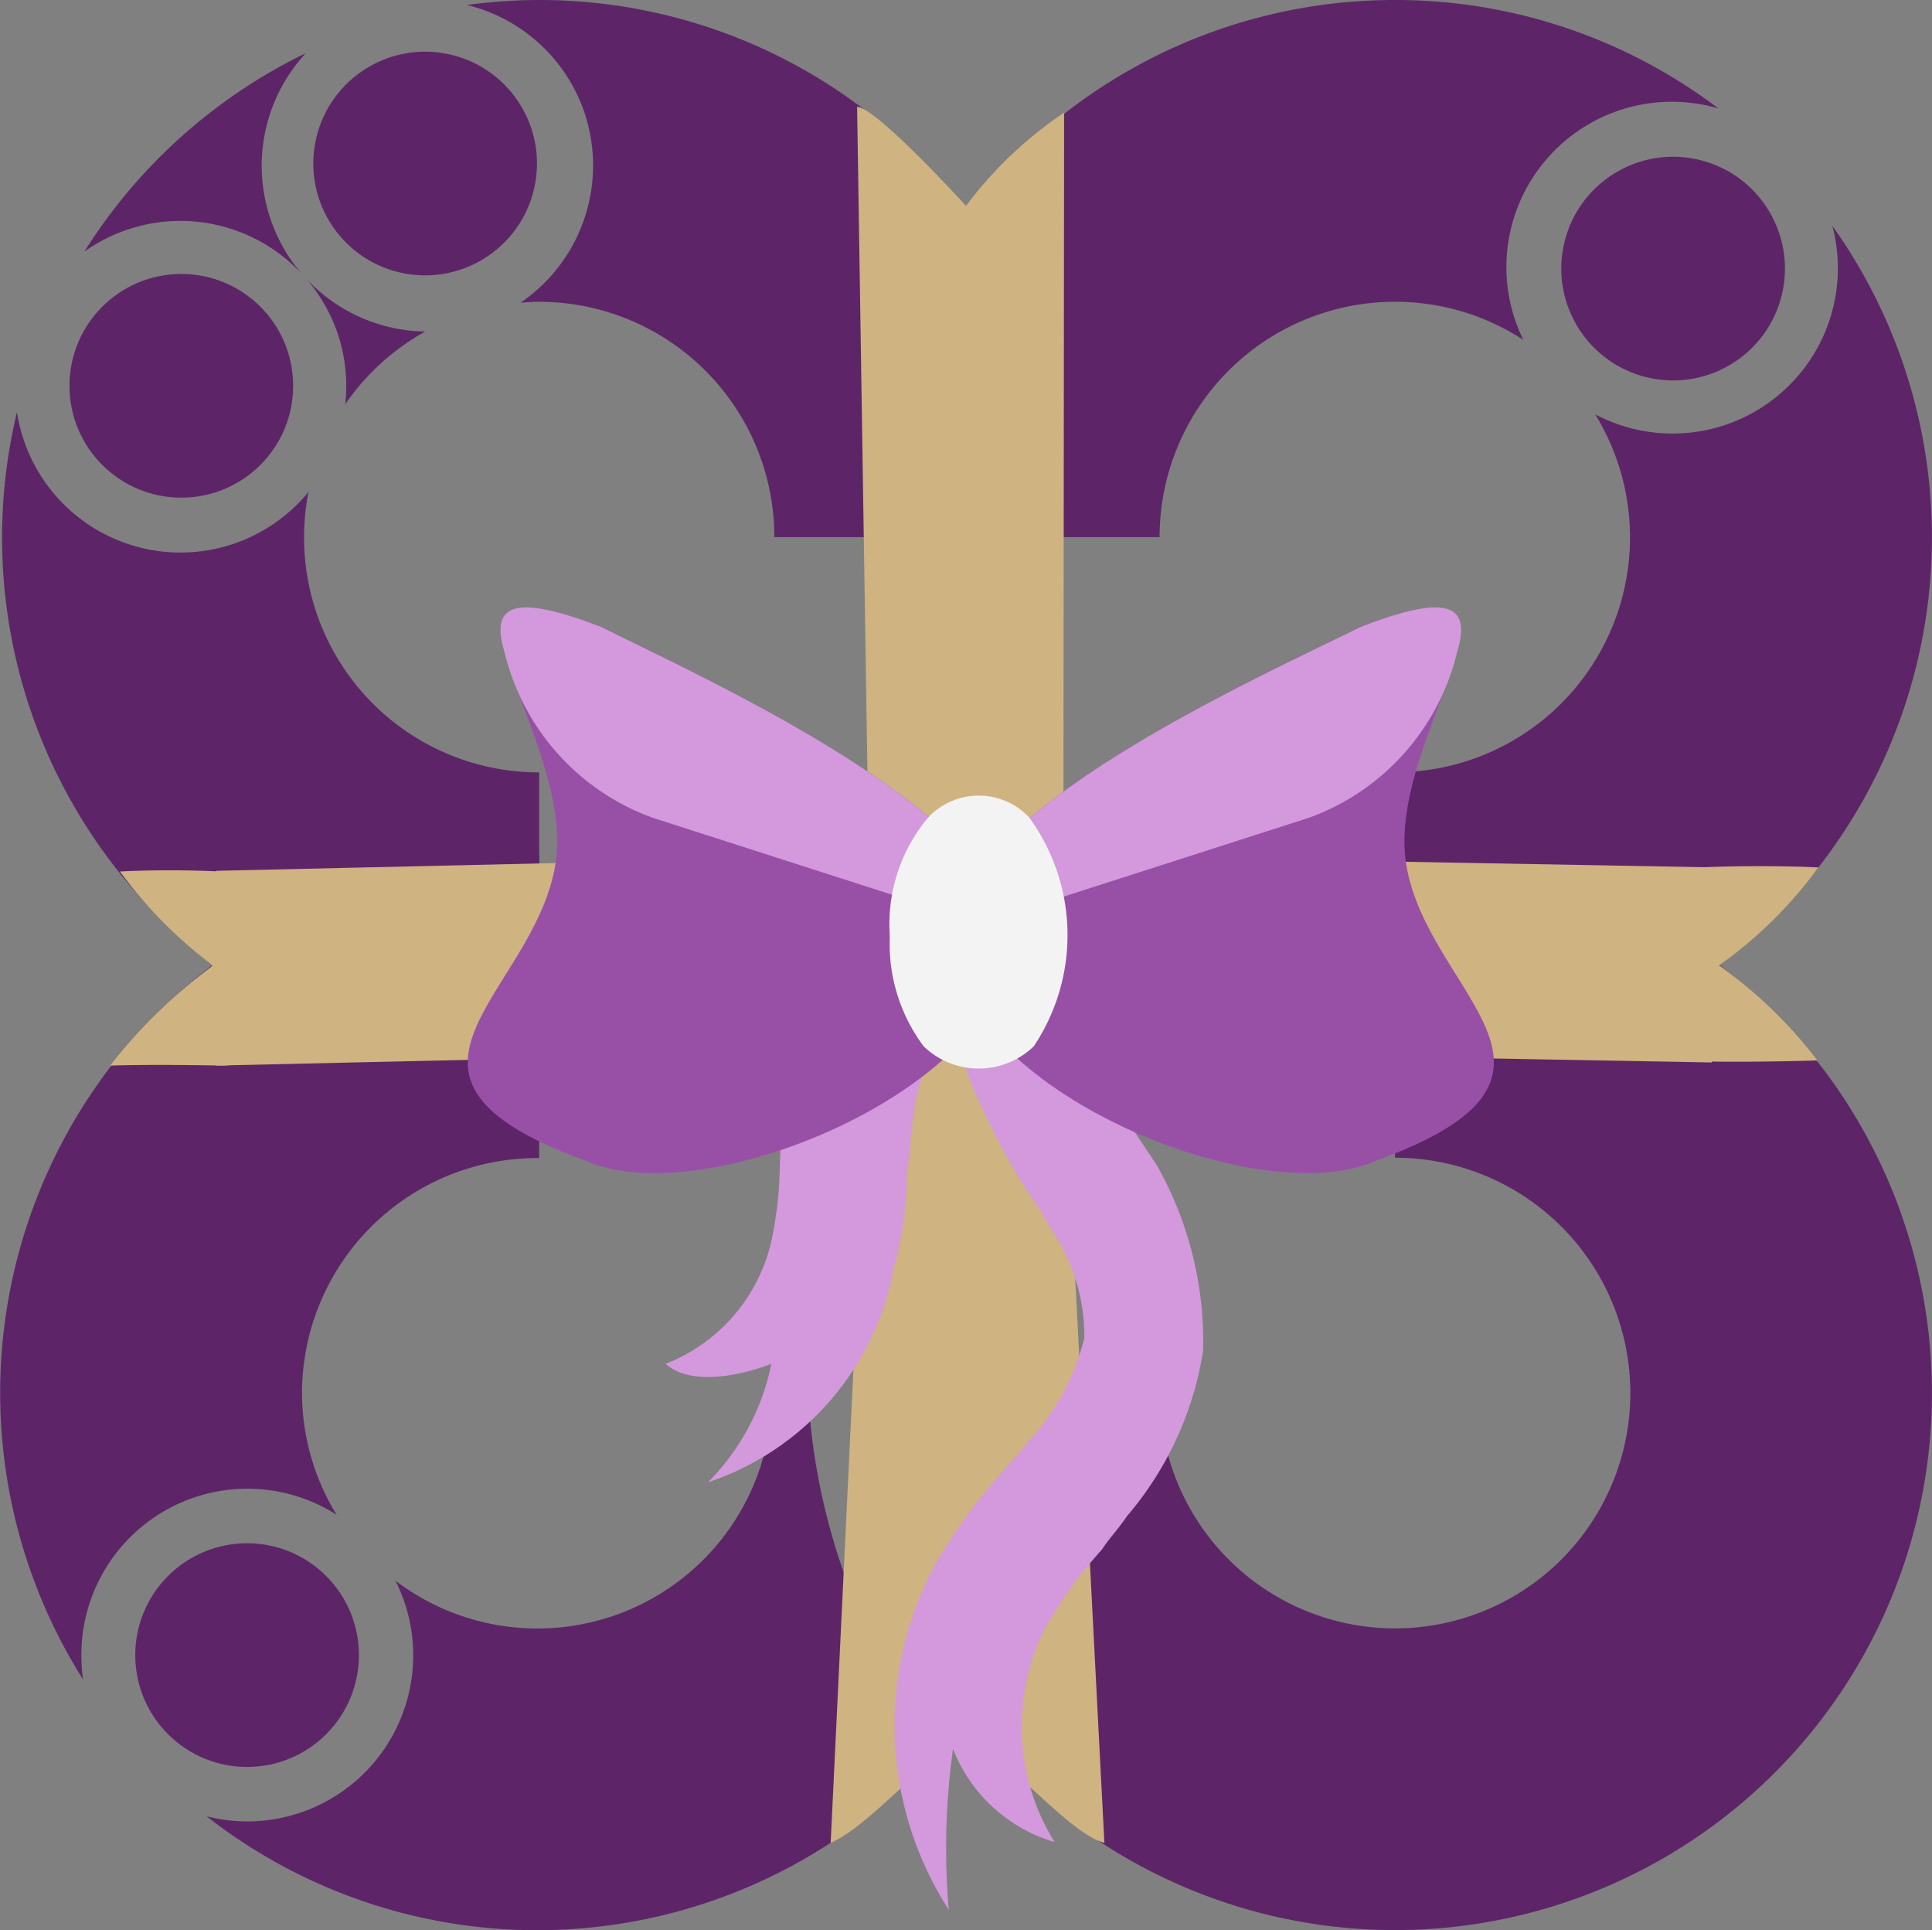
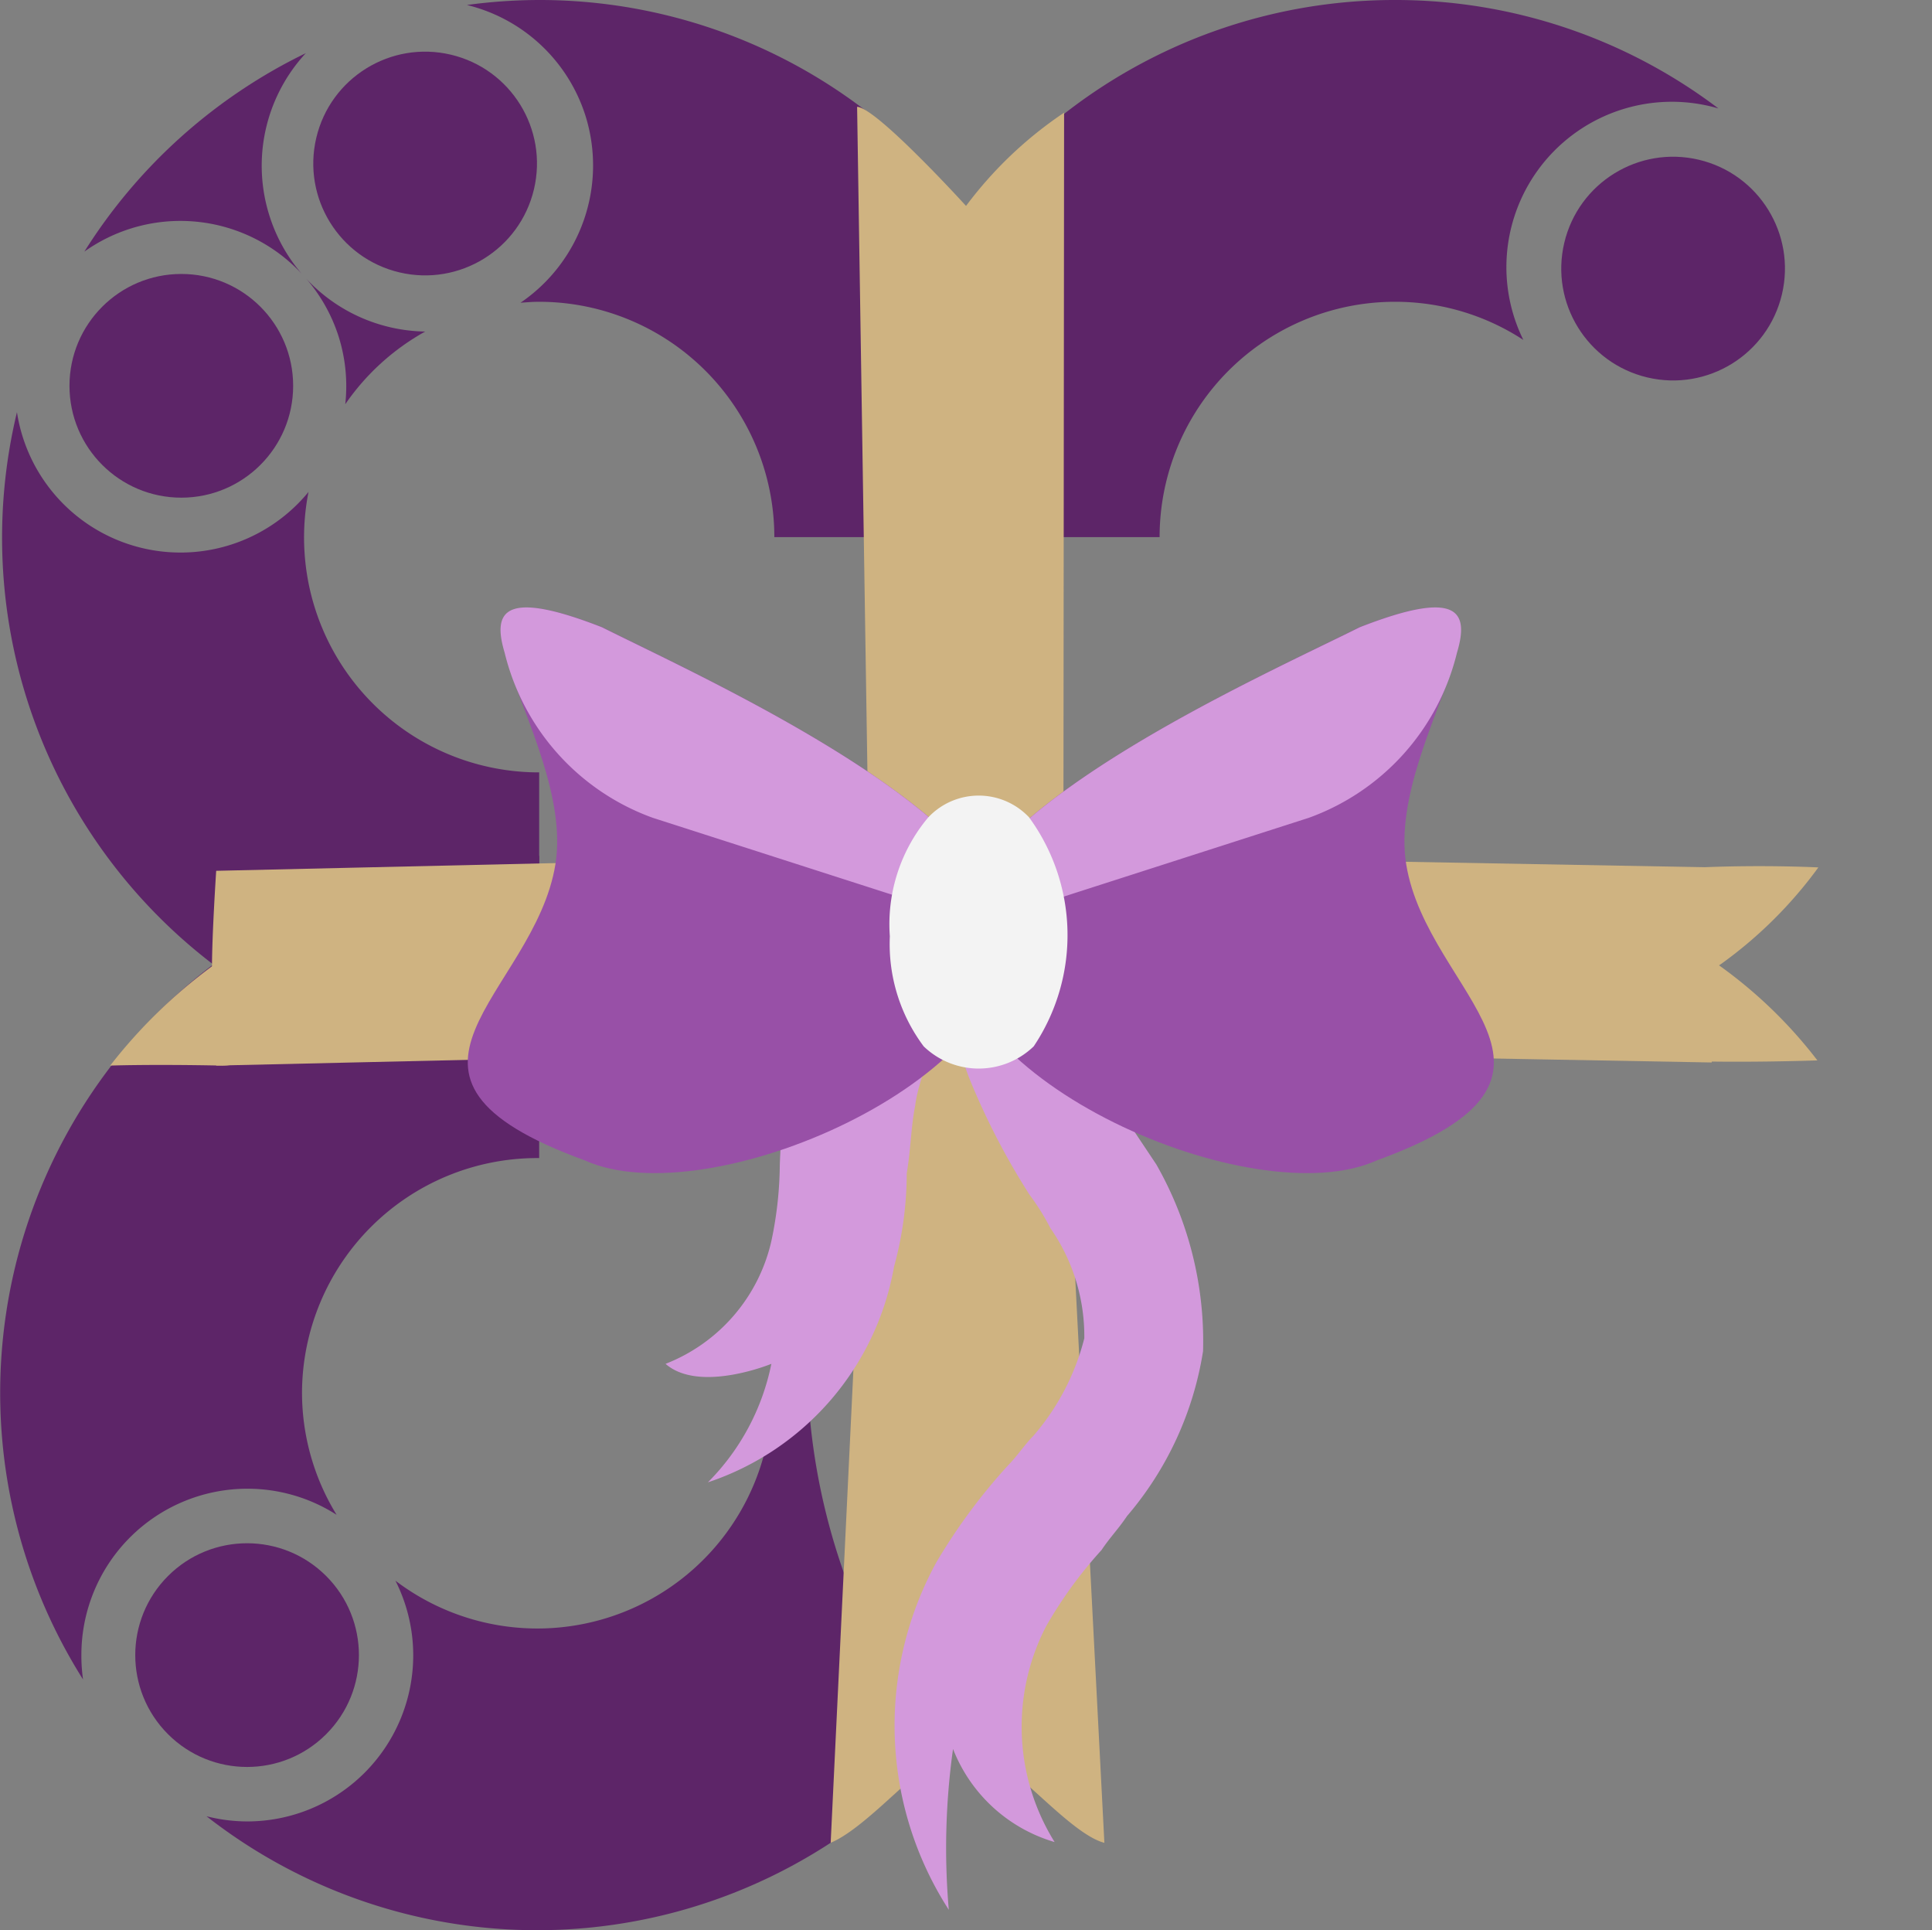
<svg xmlns="http://www.w3.org/2000/svg" width="27.917" height="27.886" viewBox="0 0 27.917 27.886">
  <rect x="0" y="0" width="27.917" height="27.886" fill="#808080" stroke="none" />
  <g id="HU-footer-icon" transform="translate(0 0)">
    <g id="Group_703" data-name="Group 703" transform="translate(0 27.886) rotate(-90)">
      <circle id="Ellipse_4" data-name="Ellipse 4" cx="1.616" cy="1.616" r="1.616" transform="translate(20.696 1.004)" fill="#5d2568" />
      <path id="Path_20" data-name="Path 20" d="M.823,2.68A2.388,2.388,0,0,0,0,3.142,2.393,2.393,0,0,0,.649.651,2.394,2.394,0,0,0,.322,0,7.792,7.792,0,0,1,3.189,3.2,2.393,2.393,0,0,0,.823,2.68Z" transform="translate(23.929 1.219)" fill="#5d2568" />
      <path id="Path_21" data-name="Path 21" d="M0,.564a2.383,2.383,0,0,0,.991-.1A2.387,2.387,0,0,0,1.814,0a2.4,2.4,0,0,0-.764,1.719A3.414,3.414,0,0,0,0,.564Z" transform="translate(22.046 4.425)" fill="#5d2568" />
      <path id="Path_22" data-name="Path 22" d="M3.9,15.02a2.382,2.382,0,0,0-1.051.245A3.379,3.379,0,0,0,3.4,13.409a3.4,3.4,0,0,0-3.4-3.4V4.442a3.4,3.4,0,0,0,3.4-3.4c0-.09-.007-.179-.014-.268A2.4,2.4,0,0,0,6.1,1.709,2.391,2.391,0,0,0,7.688,0,7.82,7.82,0,0,1,7.76,1.044,7.747,7.747,0,0,1,4.689,7.226,7.747,7.747,0,0,1,7.76,13.409a7.725,7.725,0,0,1-1.567,4.675A2.391,2.391,0,0,0,3.9,15.02Z" transform="translate(20.126 6.747)" fill="#5d2568" />
      <circle id="Ellipse_5" data-name="Ellipse 5" cx="1.616" cy="1.616" r="1.616" transform="translate(24.322 4.199) rotate(13.283)" fill="#5d2568" />
      <g id="Group_26" data-name="Group 26" transform="translate(0 0)">
        <path id="Path_23" data-name="Path 23" d="M1.646,0a2.4,2.4,0,0,0-.075.587,2.4,2.4,0,0,0,2.4,2.4,2.39,2.39,0,0,0,1.078-.257A3.391,3.391,0,0,0,7.76,8.172v.52a9.322,9.322,0,0,0-5.144,1.893A7.754,7.754,0,0,1,1.646,0Z" transform="translate(0 2.984)" fill="#5d2568" />
        <path id="Path_24" data-name="Path 24" d="M4.138,4.364a3.374,3.374,0,0,0-1.759.5,2.39,2.39,0,0,0,.377-1.288,2.4,2.4,0,0,0-2.4-2.4A2.41,2.41,0,0,0,0,1.2,7.759,7.759,0,0,1,11.9,7.76c0,.01,0,.02,0,.031H7.533c0-.01,0-.02,0-.031A3.4,3.4,0,0,0,4.138,4.364Z" transform="translate(3.622 0)" fill="#5d2568" />
      </g>
      <circle id="Ellipse_6" data-name="Ellipse 6" cx="1.616" cy="1.616" r="1.616" transform="translate(22.804 22.232) rotate(13.282)" fill="#5d2568" />
      <ellipse id="Ellipse_7" data-name="Ellipse 7" cx="1.616" cy="1.616" rx="1.616" ry="1.616" transform="translate(3.974 1.285) rotate(45)" fill="#5d2568" />
-       <path id="Path_25" data-name="Path 25" d="M3.052,1.557A7.719,7.719,0,0,1,7.711,0H7.76V4.325a3.4,3.4,0,1,0,3.4,3.4h5.569A3.393,3.393,0,0,0,21.9,10.617a2.389,2.389,0,0,0,2.724,3.427,7.756,7.756,0,0,1-10.681-1.632A7.759,7.759,0,1,1,3.052,1.557Z" transform="translate(0 12.433)" fill="#5d2568" />
      <path id="Path_26" data-name="Path 26" d="M0,3.067l0,0A7.755,7.755,0,0,1,7.992.214,2.391,2.391,0,0,0,6.84,4.427,3.394,3.394,0,0,0,2.788,7.76H0Z" transform="translate(13.939 0.031)" fill="#5d2568" />
    </g>
    <g id="Group_704" data-name="Group 704" transform="translate(1.591 1.546)">
      <path id="Path_557" data-name="Path 557" d="M25.9,15.1a10.821,10.821,0,0,1-.061,1.407l-9.367-.17.591,11.444c-.553-.142-1.5-1.4-1.991-1.4s-1.355,1.142-1.964,1.4l.55-11.444-9.429.215a10.822,10.822,0,0,1-.061-1.407c0-.489.061-1.407.061-1.407l9.429-.215L13.49,2.7c.284.014,1.574,1.432,1.574,1.432a5.785,5.785,0,0,1,1.417-1.347l-.01,10.733,9.367.17A10.82,10.82,0,0,1,25.9,15.1Z" transform="translate(-2.696 -2.703)" fill="#cfb381" />
      <g id="Group_701" data-name="Group 701" transform="translate(8.026 11.063)">
        <path id="Path_540" data-name="Path 540" d="M180.878,254.595a3.369,3.369,0,0,0,.917-1.712s-1.04.428-1.529,0a2.5,2.5,0,0,0,1.529-1.773,5.481,5.481,0,0,0,.122-1.1,9.2,9.2,0,0,1,.122-1.223,2.76,2.76,0,0,1,2.079-2.385l.428,1.407c-.245.061-.612.856-.673,1.345-.061.306-.061.612-.122.979a5.1,5.1,0,0,1-.183,1.345A4.023,4.023,0,0,1,180.878,254.595Z" transform="translate(-180.266 -245.788)" fill="#d399dc" />
        <path id="Path_541" data-name="Path 541" d="M242.531,242.644a4.818,4.818,0,0,1-1.1,2.385c-.122.183-.245.306-.367.489a6.207,6.207,0,0,0-.8,1.1,3.153,3.153,0,0,0,.122,3.119,2.258,2.258,0,0,1-1.468-1.345,10.327,10.327,0,0,0-.061,2.324,4.912,4.912,0,0,1-.183-5.015,8.393,8.393,0,0,1,1.04-1.407c.122-.122.245-.306.367-.428a3.452,3.452,0,0,0,.734-1.407,2.73,2.73,0,0,0-.489-1.59,3.409,3.409,0,0,0-.306-.489,10.436,10.436,0,0,1-.856-1.651,3.375,3.375,0,0,1,.245-3l1.468,1.04a1.706,1.706,0,0,0-.061,1.345,12.978,12.978,0,0,0,.673,1.284l.367.55A5.156,5.156,0,0,1,242.531,242.644Z" transform="translate(-234.764 -235.733)" fill="#d399dc" />
      </g>
      <path id="Path_552" data-name="Path 552" d="M138.253,173.643c.183,2.14-4.342,4.1-6.116,3.3-3.364-1.223-.734-2.385-.428-4.281s-2.324-4.587.673-3.425C133.85,169.973,138.07,171.869,138.253,173.643Z" transform="translate(-125.274 -161.723)" fill="#9850a7" />
      <path id="Path_553" data-name="Path 553" d="M140.167,169.144c-1.407-.55-1.59-.245-1.407.367a3.387,3.387,0,0,0,2.14,2.385l5.137,1.651C145.855,171.773,141.635,169.878,140.167,169.144Z" transform="translate(-133.059 -161.627)" fill="#d399dc" />
      <path id="Path_554" data-name="Path 554" d="M252.711,173.643c-.183,2.14,4.342,4.1,6.116,3.3,3.364-1.223.734-2.385.428-4.281s2.324-4.587-.673-3.425C257.114,169.973,252.833,171.869,252.711,173.643Z" transform="translate(-240.527 -161.723)" fill="#9850a7" />
      <path id="Path_555" data-name="Path 555" d="M258.671,169.144c1.406-.55,1.59-.245,1.406.367a3.388,3.388,0,0,1-2.14,2.385l-5.137,1.651C252.922,171.773,257.2,169.878,258.671,169.144Z" transform="translate(-240.615 -161.627)" fill="#d399dc" />
      <path id="Path_556" data-name="Path 556" d="M238.818,216.588a1,1,0,0,0-1.468,0,2.4,2.4,0,0,0-.55,1.712,2.466,2.466,0,0,0,.489,1.59,1.145,1.145,0,0,0,1.59,0,2.885,2.885,0,0,0-.061-3.3Z" transform="translate(-225.533 -206.319)" fill="#f3f3f3" />
-       <path id="Path_558" data-name="Path 558" d="M-10156.816-8497.043c-.814-.039-1.451,0-1.451,0a6.459,6.459,0,0,0,1.328,1.346C-10155.842-8494.76-10156-8497.013-10156.816-8497.043Z" transform="translate(10158.409 8508.088)" fill="#cfb381" />
      <path id="Path_560" data-name="Path 560" d="M-10158.69-8496.943c.938-.041,1.718,0,1.718,0a6.246,6.246,0,0,1-1.4,1.391C-10159.24-8494.945-10159.622-8496.9-10158.69-8496.943Z" transform="translate(10181.656 8507.929)" fill="#cfb381" />
      <path id="Path_561" data-name="Path 561" d="M-10159.16-8495.748c.938.043,2.141,0,2.141,0a6.672,6.672,0,0,0-1.418-1.371C-10159.3-8497.729-10160.1-8495.789-10159.16-8495.748Z" transform="translate(10181.689 8509.522)" fill="#cfb381" />
      <path id="Path_559" data-name="Path 559" d="M-10156.817-8496.672c-1.027-.021-1.61,0-1.61,0a7.544,7.544,0,0,1,1.467-1.432C-10156.231-8498.584-10155.791-8496.654-10156.817-8496.672Z" transform="translate(10158.428 8510.521)" fill="#cfb381" />
    </g>
  </g>
</svg>